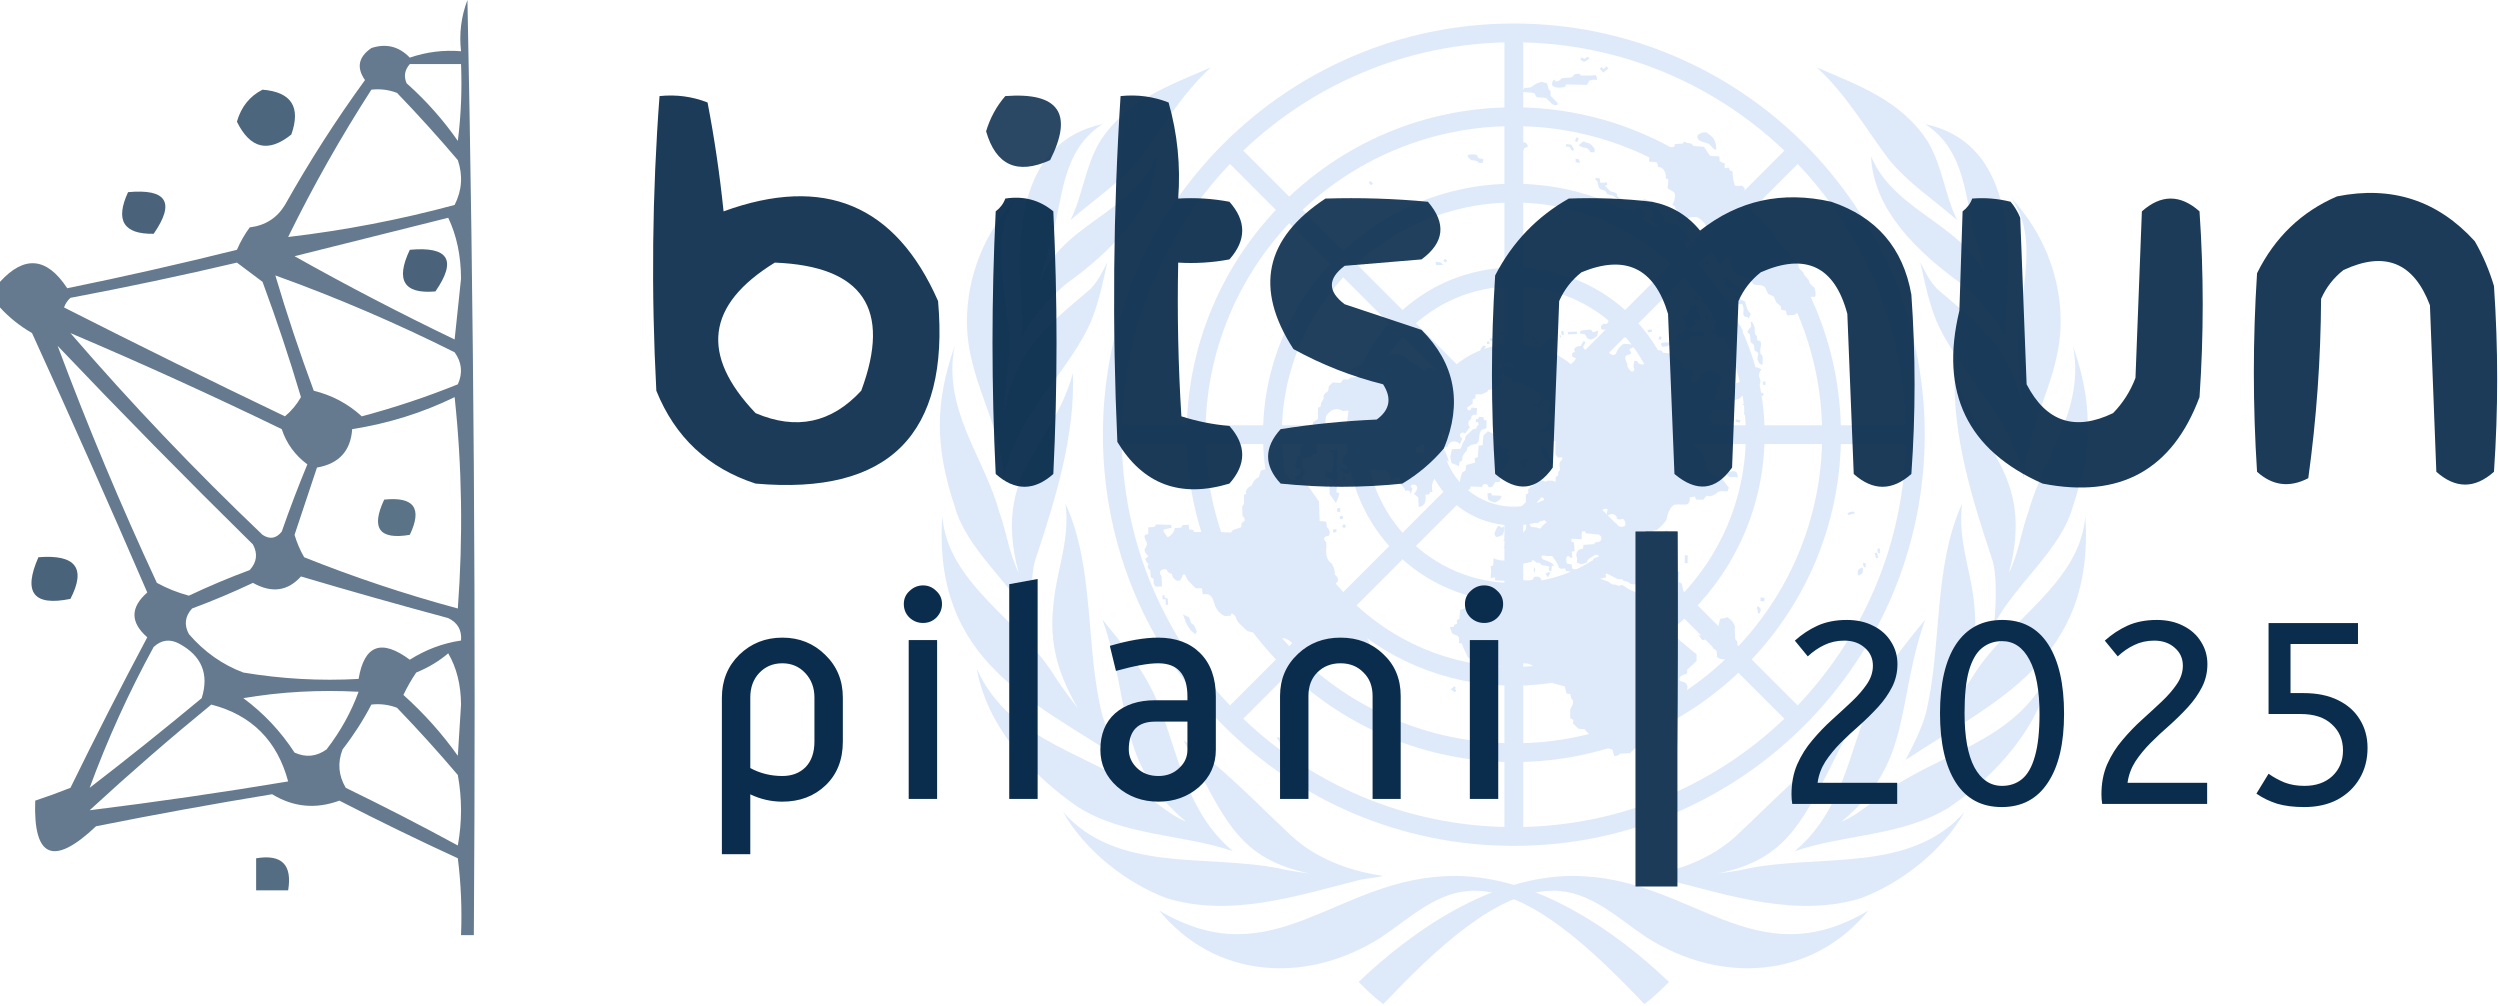
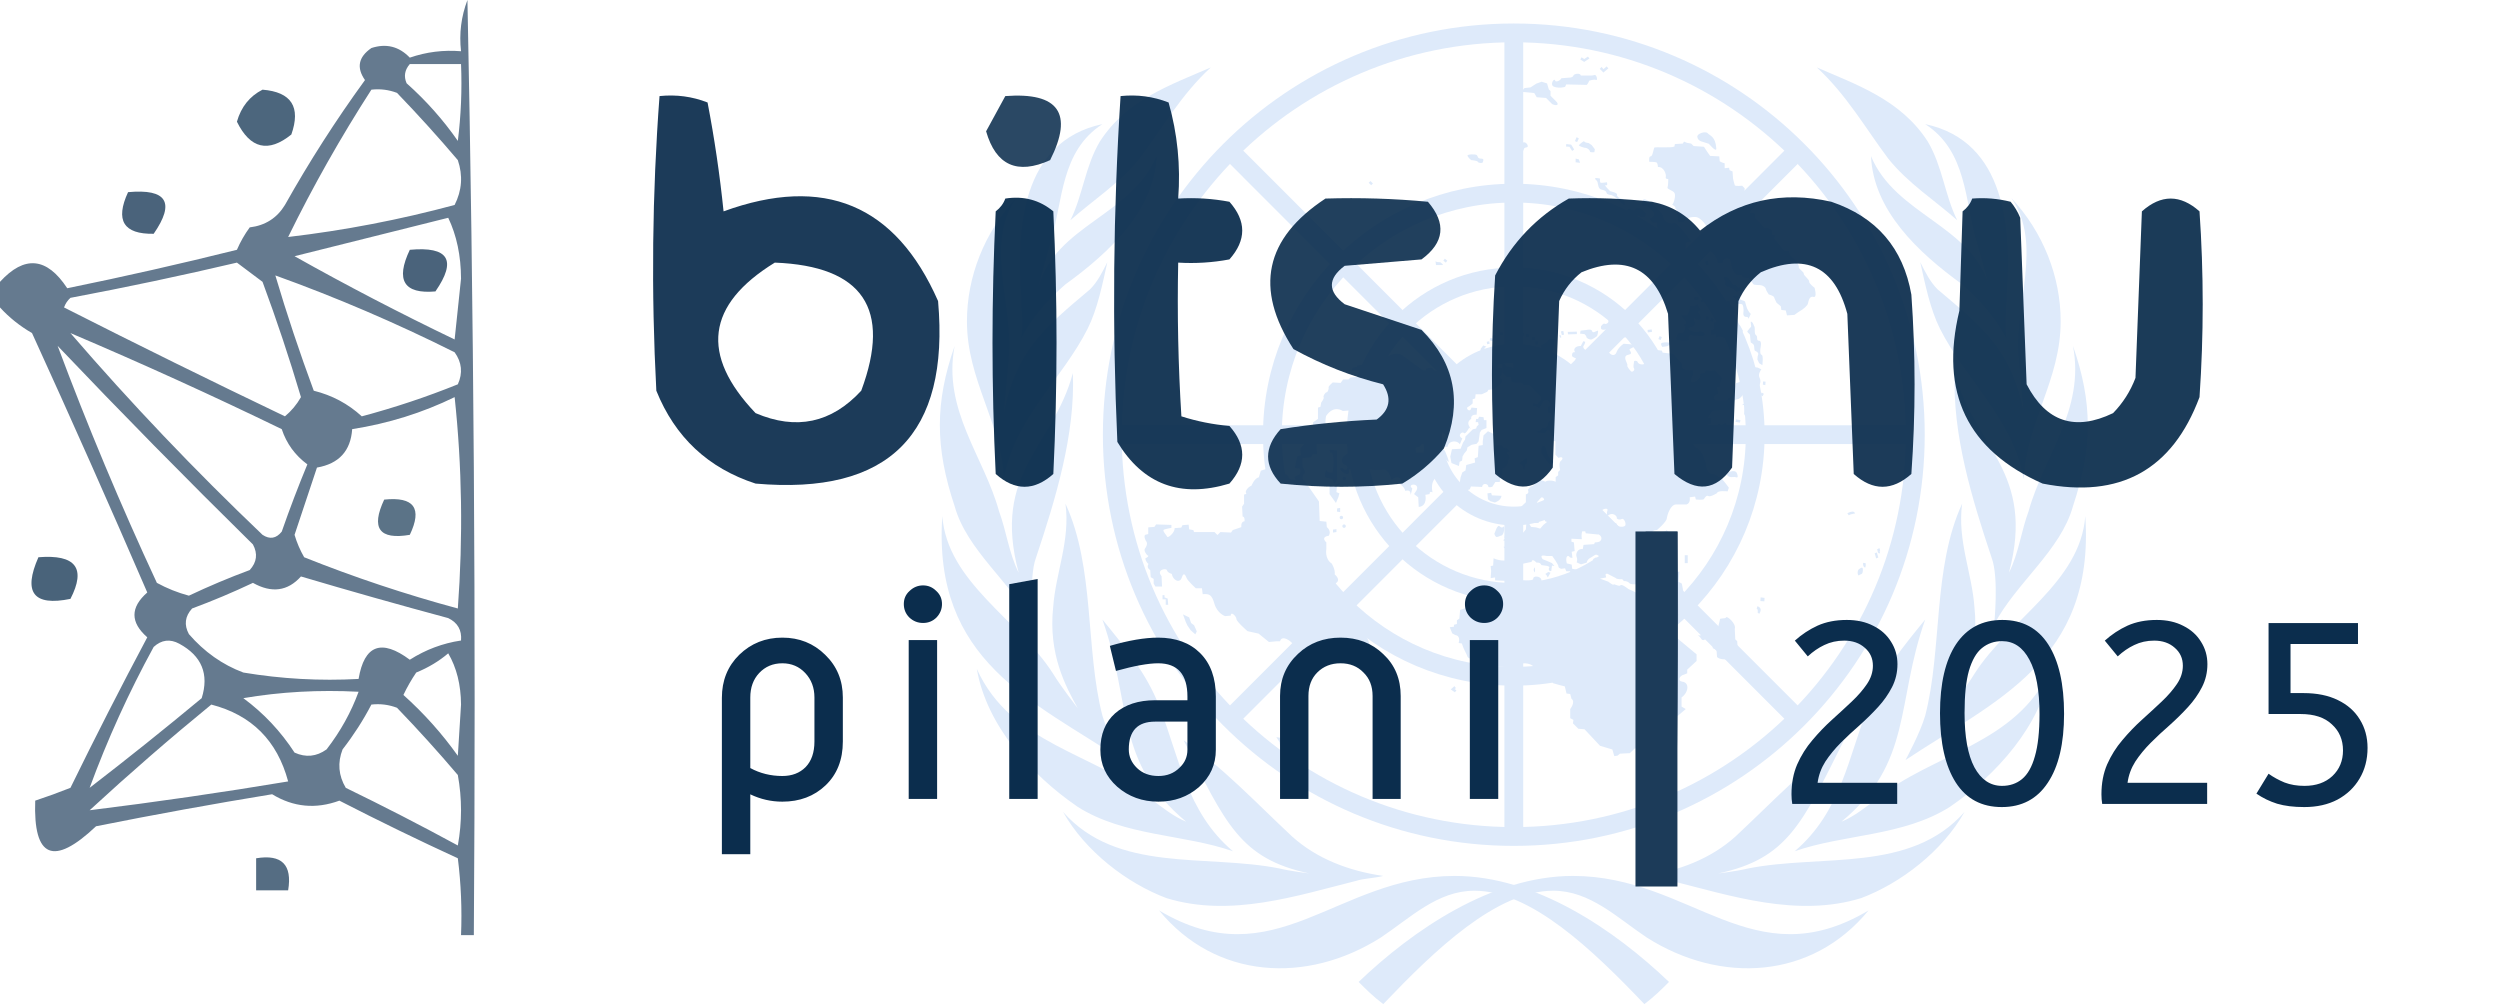
<svg xmlns="http://www.w3.org/2000/svg" width="532" height="214" viewBox="0 0 532 214" fill="none">
  <path d="M262.379 181.153C252.42 172.76 250.847 160.695 246.653 150.204C244.032 143.384 239.315 137.614 234.597 131.844C240.887 149.679 237.218 162.269 252.42 174.858C249.799 173.809 247.178 171.711 245.081 170.137C233.024 160.17 215.202 158.597 207.863 142.335C209.96 154.4 219.395 164.891 229.355 171.711C239.315 178.005 251.895 177.481 262.379 181.153ZM288.589 187.447C290.162 186.923 292.258 186.923 294.355 186.398C287.017 185.349 280.202 182.726 274.96 178.005C267.097 170.661 260.283 163.318 251.895 157.548C260.807 175.382 263.952 182.726 278.629 185.874C278.629 185.874 274.436 185.349 272.339 184.824C256.613 181.677 237.742 185.874 226.21 172.76C230.928 181.153 239.839 187.972 248.226 191.119C261.855 195.316 276.008 190.595 288.589 187.447ZM309.557 186.398C284.396 186.398 271.291 208.429 246.653 193.742C258.71 208.429 278.105 209.479 293.831 199.512C300.121 195.316 305.888 189.545 313.75 189.545C325.807 189.545 338.912 202.135 349.92 213.675C352.017 212.101 353.589 210.528 355.162 208.954C343.63 197.938 326.855 186.398 309.557 186.398ZM238.79 161.744C238.79 161.744 235.645 155.974 234.597 152.302C230.928 138.139 233.024 120.829 226.734 107.19C227.782 115.058 224.637 121.878 224.113 129.221C223.065 139.188 226.734 146.007 229.355 150.728C229.355 150.728 225.686 146.007 224.113 143.384C216.774 131.844 201.573 123.976 200.524 109.813C198.427 140.762 219.919 149.155 238.79 161.744ZM231.452 69.947C233.549 65.75 234.597 60.505 235.645 55.784C234.597 57.882 233.549 59.98 231.976 61.554C222.016 69.947 216.25 74.668 213.629 87.782L214.677 76.241C215.726 64.701 209.436 52.112 216.25 42.145C209.436 49.489 205.766 58.931 205.766 68.373C205.766 80.962 213.105 89.88 213.629 101.945C215.726 89.355 226.21 80.438 231.452 69.947ZM227.782 46.866C232.5 42.67 238.266 38.998 242.46 33.752C247.178 27.458 251.371 20.114 257.662 14.344C249.274 18.016 239.839 21.163 234.073 30.08C230.928 35.326 230.403 41.621 227.782 46.866ZM217.298 72.045C219.395 67.848 223.065 63.652 226.734 60.505C236.17 53.685 245.605 44.768 246.129 33.228C240.887 45.817 224.637 47.915 220.968 61.029C220.968 61.029 223.065 53.161 223.589 51.587C226.21 42.67 225.686 32.179 234.597 26.409C217.298 30.08 216.25 48.964 217.298 63.127C217.298 66.275 217.823 68.898 217.298 72.045ZM219.919 132.893C219.919 132.893 218.871 122.927 220.444 118.73C224.637 106.141 228.831 92.503 228.307 79.389C224.113 95.125 211.008 100.371 216.774 121.878C214.677 117.681 214.153 112.96 212.581 108.764C209.436 97.224 200.524 87.257 203.145 73.619C198.952 85.683 198.952 95.125 203.145 107.715C205.766 117.157 215.202 123.976 219.919 132.893Z" fill="#DEEAFA" />
  <path d="M381.896 181.153C391.856 172.76 393.428 160.695 397.622 150.204C400.243 143.384 404.961 137.614 409.678 131.844C403.388 149.679 407.057 162.269 391.856 174.858C394.477 173.809 397.098 171.711 399.195 170.137C411.251 160.17 429.074 158.597 436.412 142.335C434.316 154.4 424.88 164.891 414.92 171.711C404.961 178.005 392.38 177.481 381.896 181.153ZM355.686 187.447C354.114 186.923 352.017 186.923 349.92 186.398C357.259 185.349 364.073 182.726 369.315 178.005C377.178 170.661 383.993 163.318 392.38 157.548C383.469 175.382 380.324 182.726 365.646 185.874C365.646 185.874 369.84 185.349 371.936 184.824C387.662 181.677 406.533 185.874 418.066 172.76C413.348 181.153 404.437 187.972 396.049 191.119C382.42 195.316 368.267 190.595 355.686 187.447ZM334.718 186.398C359.88 186.398 372.985 208.429 397.622 193.742C385.565 208.429 366.17 209.479 350.444 199.512C344.154 195.316 338.388 189.545 330.525 189.545C318.468 189.545 305.364 202.135 294.355 213.675C292.259 212.101 290.686 210.528 289.113 208.954C300.646 197.938 317.42 186.398 334.718 186.398ZM405.485 161.744C405.485 161.744 408.63 155.974 409.678 152.302C413.348 138.139 411.251 120.829 417.541 107.19C416.493 115.058 419.638 121.878 420.162 129.221C421.211 139.188 417.541 146.007 414.92 150.728C414.92 150.728 418.59 146.007 420.162 143.384C427.501 131.844 442.703 123.976 443.751 109.813C445.848 140.762 424.356 149.155 405.485 161.744ZM412.824 69.947C410.727 65.75 409.678 60.505 408.63 55.784C409.678 57.882 410.727 59.98 412.299 61.554C422.259 69.947 428.025 74.668 430.646 87.782L429.598 76.241C428.55 64.701 434.84 52.112 428.025 42.145C434.84 49.489 438.509 58.931 438.509 68.373C438.509 80.962 431.17 89.88 430.646 101.945C428.55 89.355 418.066 80.438 412.824 69.947ZM416.493 46.866C411.775 42.67 406.009 38.998 401.816 33.752C397.098 27.458 392.904 20.114 386.614 14.344C395.001 18.016 404.437 21.163 410.203 30.08C413.348 35.326 413.872 41.621 416.493 46.866ZM426.977 72.045C424.88 67.848 421.211 63.652 417.541 60.505C408.106 53.685 398.67 44.768 398.146 33.228C403.388 45.817 419.638 47.915 423.308 61.029C423.308 61.029 421.211 53.161 420.687 51.587C418.066 42.67 418.59 32.179 409.678 26.409C426.977 30.08 428.025 48.964 426.977 63.127C426.977 66.275 426.453 68.898 426.977 72.045ZM424.356 132.893C424.356 132.893 425.404 122.927 423.832 118.73C419.638 106.141 415.445 92.503 415.969 79.389C420.162 95.125 433.267 100.371 427.501 121.878C429.598 117.681 430.122 112.96 431.695 108.764C434.84 97.224 443.751 87.257 441.13 73.619C445.324 85.683 445.324 95.125 441.13 107.715C438.509 117.157 429.074 123.976 424.356 132.893Z" fill="#DEEAFA" />
  <path d="M322.138 178.005C369.327 178.005 407.582 139.724 407.582 92.503C407.582 45.281 369.327 7 322.138 7C274.948 7 236.694 45.281 236.694 92.503C236.694 139.724 274.948 178.005 322.138 178.005Z" stroke="#DEEAFA" stroke-width="4" />
-   <path d="M322.138 160.17C359.484 160.17 389.759 129.874 389.759 92.503C389.759 55.131 359.484 24.835 322.138 24.835C284.792 24.835 254.516 55.131 254.516 92.503C254.516 129.874 284.792 160.17 322.138 160.17Z" stroke="#DEEAFA" stroke-width="4" />
  <path d="M322.138 143.909C350.509 143.909 373.509 120.894 373.509 92.503C373.509 64.112 350.509 41.096 322.138 41.096C293.766 41.096 270.767 64.112 270.767 92.503C270.767 120.894 293.766 143.909 322.138 143.909Z" stroke="#DEEAFA" stroke-width="4" />
  <path d="M322.138 126.074C340.666 126.074 355.686 111.044 355.686 92.503C355.686 73.962 340.666 58.931 322.138 58.931C303.609 58.931 288.589 73.962 288.589 92.503C288.589 111.044 303.609 126.074 322.138 126.074Z" stroke="#DEEAFA" stroke-width="4" />
  <path d="M322.138 109.813C331.691 109.813 339.436 102.063 339.436 92.503C339.436 82.942 331.691 75.192 322.138 75.192C312.584 75.192 304.839 82.942 304.839 92.503C304.839 102.063 312.584 109.813 322.138 109.813Z" stroke="#DEEAFA" stroke-width="4" />
  <path d="M322.138 7V75.192M322.138 109.813V178.005M261.855 32.179L310.081 80.438M334.194 104.567L382.42 152.827M236.694 92.503H304.839M339.436 92.503H407.582M261.855 152.827L310.081 104.567M334.194 80.438L382.42 32.179" stroke="#DEEAFA" stroke-width="4" />
  <path d="M317.997 113.59C318.206 113.17 318.626 111.492 319.15 112.016C319.674 112.541 319.989 112.016 319.989 112.016C319.989 112.016 320.251 112.278 320.093 112.803C319.989 113.327 319.831 113.852 319.517 113.957C319.202 114.009 318.94 114.219 318.521 114.272C318.206 114.324 317.997 113.59 317.997 113.59ZM322.295 112.908C322.4 112.803 322.557 113.327 322.819 113.223C323.081 113.17 323.186 113.695 322.924 113.695C322.662 113.695 322.662 114.009 322.662 114.167C322.662 114.324 322.662 114.639 322.452 114.849C322.243 115.059 322.085 114.901 321.823 114.796C321.561 114.639 321.456 114.639 321.089 114.639C320.775 114.639 321.037 115.163 321.037 115.163C321.037 115.163 319.674 115.111 319.936 114.901C320.198 114.691 320.46 114.639 320.251 114.482C320.041 114.324 320.251 114.219 320.251 113.957C320.251 113.695 320.88 113.8 320.722 113.642C320.513 113.432 320.722 112.698 321.037 113.118L321.247 112.646C321.037 112.436 321.194 112.383 320.775 112.226C320.408 112.069 320.722 111.282 320.722 111.282L320.775 110.757C320.88 110.075 322.19 110.023 322.295 110.6C322.347 111.177 322.295 111.596 322.295 111.596L322.662 111.754C322.662 111.754 322.609 112.173 322.295 112.173C321.98 112.173 322.295 112.383 322.085 112.593L322.295 112.908ZM370.573 81.015C370.206 81.382 369.42 81.539 369.42 81.539L369.158 82.536L368.739 82.903C368.739 82.903 368.844 83.165 368.739 83.795C368.634 84.424 367.848 84.792 367.848 84.792L367.481 85.211C367.481 85.211 365.384 85.316 365.122 85.211C364.335 84.844 364.86 83.795 365.384 83.9C365.908 84.005 365.279 82.379 365.279 82.379L365.96 82.274C365.96 82.274 366.065 80.7 366.327 80.7C366.59 80.7 366.223 80.176 365.908 79.913C365.541 79.651 365.122 78.759 364.755 78.864C364.388 78.969 363.025 78.864 363.025 78.864L362.763 79.389L361.819 79.546C361.819 79.546 361.924 80.228 361.715 80.438C361.19 81.067 359.198 82.379 360.037 80.176L360.299 79.651V78.864L358.727 78.759C358.727 78.759 357.94 78.497 357.94 78.13C357.94 77.763 357.835 77.343 357.835 77.343L356.001 75.297L353.799 75.035L353.642 74.615L352.331 74.458C350.759 73.671 349.343 74.353 349.606 75.717C349.868 77.028 350.287 77.553 349.448 77.553C348.557 77.553 348.4 76.871 348.4 76.871C348.4 76.871 347.718 76.609 347.718 76.976C347.718 77.343 347.456 78.025 347.718 78.392C347.981 78.759 347.352 79.284 347.089 79.022C346.827 78.759 346.146 77.972 346.303 77.71C346.46 77.448 345.097 75.769 346.46 75.507C347.876 75.245 346.356 74.458 346.88 74.248L347.561 73.881H348.243L348.662 73.514L347.509 73.356L346.827 73.251L345.517 73.147C344.206 74.038 343.944 75.087 343.944 75.087C343.263 76.399 341.585 74.563 342.214 73.828C342.843 73.094 340.275 73.724 339.856 74.091C339.436 74.458 338.126 74.248 338.126 74.248C337.864 75.035 336.658 74.143 336.972 73.619C337.339 73.094 337.339 72.727 337.339 72.727L336.92 72.622L336.396 73.619C335.19 73.619 334.823 74.3 335.085 74.773C335.347 75.192 334.718 74.668 334.561 75.297C334.404 75.927 334.666 75.927 335.19 76.189C335.714 76.451 334.928 76.451 335.295 76.871C335.662 77.29 336.71 76.871 336.081 77.5C335.452 78.13 334.247 77.868 334.247 77.868C334.142 78.654 332.517 78.497 332.307 78.235C332.15 77.972 330.839 76.399 330.839 76.399L329.162 76.294C329.005 75.035 329.948 75.664 330.315 74.72C330.682 73.724 330.839 72.15 330.839 72.15C330.839 72.15 329.424 72.045 329.372 72.517C329.267 72.937 328.428 73.251 328.428 73.251C328.428 73.251 327.747 73.514 328.009 73.881C328.271 74.248 327.485 74.406 327.485 74.406C327.485 74.406 327.642 74.983 327.38 75.192C326.698 75.927 324.916 75.297 324.654 75.035L323.605 74.615L322.557 73.933L321.351 74.458L320.984 74.825H319.674L319.569 75.874L321.928 76.136L322.085 78.34L321.142 78.025H320.513L320.251 77.5L319.726 77.395V79.336L320.251 79.756L320.67 80.176L321.561 80.281L321.718 81.33L323.92 81.434L324.182 81.854L325.493 81.959L328.009 84.529L327.851 85.316L327.432 85.579C327.589 86.208 326.279 85.841 326.279 85.841V86.365L326.908 86.47L327.537 86.837L328.428 85.316C329.372 84.687 329.843 85.579 329.896 86.103C330.001 86.628 329.476 86.523 329.476 86.523V87.782L330.001 87.939C330.892 88.988 329.634 89.618 329.634 89.618L329.372 90.509C329.11 91.296 328.166 91.139 328.166 91.139L327.799 91.663L326.751 91.926L328.795 92.188C329.005 91.454 329.529 91.296 329.791 91.663C330.053 92.031 330.053 92.66 330.053 92.66L330.577 92.765L330.472 93.762L330.997 93.919V96.751L331.626 97.433C332.674 97.014 332.674 97.696 332.15 98.063C331.626 98.43 331.993 100.004 331.993 100.004L331.573 100.423V101.158L331.049 101.525V102.522C330.158 102.102 329.11 102.259 328.847 102.522C328.061 101.997 326.384 102.154 326.384 102.627C326.908 103.308 325.755 103.518 325.755 103.518L325.126 104.2C325.545 105.092 324.706 105.197 324.706 105.197V106.875L323.658 107.872L323.763 110.18C323.763 110.81 325.073 110.862 325.335 110.547C325.597 110.18 326.646 111.282 326.646 111.282H327.432L327.589 109.708L327.065 109.446V106.875L327.956 105.879C329.005 105.512 328.638 108.187 328.638 108.449C328.743 109.446 329.162 109.341 329.581 109.131C330.472 108.764 329.739 110.128 329.057 110.023C328.376 109.918 328.795 110.915 328.795 110.915L329.214 111.072L328.428 111.701L327.747 112.488L326.855 112.226L325.807 112.121L325.44 111.492L324.811 111.387L324.706 112.646L324.287 113.17L323.239 114.219C324.654 114.219 323.081 115.216 322.714 115.216C323.501 115.478 322.609 116.265 320.618 115.636V116.265L319.936 116.37L320.565 117.052L321.247 117.157L320.984 118.678C320.984 119.832 318.101 119.045 317.839 118.783L317.734 120.357L317.21 120.461L317.315 121.511L317.21 123.032L318.154 122.874V123.504L320.513 123.609L323.92 119.989L325.912 119.57C326.069 118.678 326.96 119.727 326.96 119.727C327.851 119.622 328.009 120.252 328.009 120.252L329.162 120.409C330.105 120.671 329.529 120.776 329.581 121.143C329.686 121.668 330.105 121.511 330.105 121.511L330.263 120.357L330.787 120.461L330.263 119.832L329.319 119.412L328.271 118.993C327.589 117.996 328.428 118.206 329.162 118.311H330.315C330.315 118.311 331.626 120.094 331.626 120.514C331.626 120.934 332.255 121.038 332.255 121.038L333.041 120.934L333.303 121.563H334.089L334.351 122.088H335.924L336.029 121.301L334.561 121.038L334.456 120.147L333.408 119.884C333.041 118.363 333.67 117.944 334.089 118.626L334.614 118.73L334.456 117.419L335.085 117.262L334.928 115.426L334.404 115.268V114.639L336.606 114.744C336.448 113.59 336.71 113.065 336.71 113.065H337.339L337.444 113.485L340.118 113.747L342.005 111.596C341.9 111.439 342.214 111.334 342.005 111.124C341.743 110.862 341.376 111.124 340.956 110.862C340.537 110.6 340.956 109.079 340.852 108.764C340.747 108.397 342.319 107.872 342.057 108.659C341.795 109.446 342.057 109.813 342.057 109.813C343.21 108.764 344.154 109.918 344.049 110.18C343.944 110.442 344.678 110.705 345.097 110.442C345.517 110.18 346.041 111.229 345.884 111.754C345.727 112.278 344.154 112.173 344.049 111.649C343.944 111.124 343.682 111.282 343.525 111.544C343.368 111.806 342.581 111.964 342.11 111.701C342.005 111.649 342.005 111.596 341.952 111.544L340.065 113.695H340.17C341.218 114.324 340.694 115.111 340.327 115.268C339.96 115.426 339.384 115.426 339.384 115.426L339.227 115.793L336.972 115.95L336.815 116.842C335.662 116.685 335.243 117.891 335.505 118.521C335.767 119.15 335.505 119.675 335.505 119.675L336.448 120.094L337.654 119.727C337.811 118.835 338.597 118.678 339.331 118.153C340.013 117.629 341.166 119.15 340.799 119.832C340.432 120.514 340.432 120.829 340.432 120.829L340.537 121.615L339.646 121.983L338.964 122.35L338.86 122.77H336.501L336.081 123.189L334.928 123.294L334.561 123.819L333.775 123.924C333.775 123.924 332.464 124.553 332.989 125.235C333.513 125.969 330.787 125.864 330.21 124.868C330.053 125.759 329.057 124.973 329.057 124.973L328.114 124.71L328.009 123.399C327.851 122.507 326.174 122.507 326.279 123.137C326.384 123.766 323.134 123.399 323.134 123.399L322.085 123.924L321.142 124.501L321.037 124.92L319.464 125.078L318.783 125.445L318.521 124.92H317.839L317.158 125.917C315.323 126.022 313.593 127.071 313.751 127.491C313.908 127.91 313.069 128.382 313.069 128.382L312.283 128.645L311.759 129.431L310.71 129.799L310.553 131.634L310.029 132.002V132.789L309.4 132.946V133.366L308.509 133.47L309.033 134.782L309.714 135.149C310.92 135.306 310.396 136.828 310.396 136.828L311.077 136.933L311.444 137.929L312.126 139.345C312.388 140.395 313.174 140.132 313.541 140.08C313.908 139.975 314.222 141.129 314.222 141.129L317.682 141.234C317.682 141.234 317.525 141.601 318.101 141.758C318.73 141.916 322.714 142.126 322.872 141.863C322.714 141.076 325.073 140.867 326.017 141.601C326.96 142.283 328.271 141.863 328.271 141.863L329.581 143.437L330.472 145.378L331.94 145.798L332.989 146.06L333.356 147.581L334.142 147.686L334.404 148.683C335.347 149.364 334.142 150.886 334.142 150.886V152.827L334.823 153.194L334.718 153.928L335.872 155.082L337.182 155.187L340.485 158.702L343.106 159.488L343.525 160.905L344.206 160.8L344.731 160.38L346.827 160.275L347.876 159.279L349.029 159.121L358.727 150.886L357.835 150.361V148.42C359.408 147.266 359.513 145.22 357.993 145.063C356.892 144.906 357.364 143.752 358.412 143.542L359.041 143.28V142.493L361.033 140.657V139.241L356.682 135.621C354.743 134.939 356.682 130.69 357.993 130.743C359.303 130.848 357.888 124.186 357.888 124.186L357.206 123.819L357.364 121.668H356.42L354.848 123.714L354.428 125.13C354.271 126.966 348.872 126.651 348.61 126.389C348.348 126.127 346.513 125.34 346.513 125.34C346.513 125.34 345.097 124.186 344.835 124.553C344.573 124.92 343.368 124.133 343.368 124.396C343.368 124.658 342.214 123.766 342.214 123.766L340.485 123.137L341.795 122.874L341.533 121.825L343.787 122.979C344.049 123.347 345.202 123.242 345.202 123.242L345.569 123.661C345.569 123.661 346.251 123.556 346.723 124.081C347.142 124.605 349.448 124.186 349.448 124.186L350.077 124.71L351.021 125.078L353.747 125.182L353.852 123.504L354.376 122.979L354.271 121.93L354.9 121.406V120.514L355.424 120.357L355.529 118.416L355.948 118.311V114.062L354.638 112.803C354.533 113.223 353.17 113.223 353.17 113.223C353.17 113.223 352.803 113.852 352.541 113.852C352.279 113.852 352.908 114.639 352.698 115.163C352.541 115.688 351.807 115.688 351.807 115.688L350.497 116.055L350.13 116.475H348.714L348.557 115.321L350.13 114.901L351.021 114.482L351.44 113.59C351.545 112.698 352.593 112.803 352.593 112.803C352.593 112.803 354.585 111.124 354.69 110.338C354.795 109.551 355.477 107.348 356.682 107.348H358.936C359.827 106.98 359.565 105.826 359.565 105.826L360.719 105.669L360.876 106.298C360.876 106.298 362.448 106.456 362.606 106.194C362.763 105.931 363.13 105.302 363.549 105.564C363.969 105.826 365.384 104.935 365.384 104.935C365.489 104.305 367.638 104.567 367.638 104.567L367.9 103.781C367.9 103.781 366.432 101.735 366.17 101.735C365.908 101.735 364.493 100.476 364.335 100.948C362.92 100.581 363.025 98.64 363.025 98.64L362.501 97.381C362.501 96.647 361.19 95.178 360.928 95.335C359.618 94.339 360.561 93.237 360.928 93.132C361.295 93.027 362.134 91.821 362.134 91.821L362.553 90.562L364.021 90.142L364.178 88.988L363.392 88.883C363.392 88.883 364.283 87.309 364.702 87.309C365.122 87.309 368.005 87.309 368.267 87.152C368.529 86.995 369.053 85.579 369.053 85.316C369.053 85.054 369.735 84.949 369.997 84.897C370.259 84.792 370.888 84.11 371.045 83.743C371.517 82.851 370.94 80.648 370.573 81.015ZM394.739 109.288C394.686 109.131 394.634 108.974 394.477 108.921C394.11 108.764 393.428 109.026 393.114 109.236L393.428 109.656C393.743 109.446 394.215 109.341 394.267 109.393V109.341L394.739 109.288ZM396.993 119.832L396.469 119.78C396.416 120.199 396.521 120.724 396.94 120.776L397.045 120.252C397.045 120.252 396.993 120.042 396.993 119.832ZM398.932 117.734C399.09 118.258 399.247 118.783 399.247 118.835L399.719 118.626C399.719 118.626 399.509 118.101 399.404 117.576L398.932 117.734ZM400.086 117.314V117.209C400.086 117.052 400.033 116.842 399.928 116.632L399.457 116.894C399.509 116.999 399.509 117.157 399.561 117.262C399.561 117.419 399.614 117.576 399.719 117.681C399.824 117.734 399.928 117.786 400.086 117.734L399.981 117.209C399.981 117.262 400.033 117.262 400.086 117.314ZM395.63 121.091C395.997 120.881 396.469 120.409 396.416 121.406C396.364 122.402 395.944 122.088 395.63 122.402C395.315 122.717 395.106 121.406 395.63 121.091ZM374.61 127.91L374.662 127.123L375.501 127.228L375.448 127.963L374.61 127.91ZM374.662 129.641C374.557 129.169 374.033 129.012 373.981 129.012L373.823 129.536C373.876 129.536 373.928 129.589 373.981 129.641L374.086 130.113C374.033 130.166 373.981 130.218 373.981 130.271L374.348 130.638C374.61 130.218 374.715 129.956 374.662 129.641ZM309.505 146.007L308.98 146.479L308.718 146.689L308.98 146.899L309.609 147.319L309.924 146.899L309.557 146.637L309.819 146.427L309.505 146.007ZM315.69 152.354L315.48 152.827L316.005 153.089L315.847 153.299L316.214 153.666L316.896 152.984L316.581 152.774L315.69 152.354ZM291.63 38.526L292.154 39.05L291.787 39.418L291.263 38.893L291.63 38.526ZM307.46 55.049L307.984 55.469L307.67 55.889L307.146 55.469L307.46 55.049ZM305.468 55.416L305.573 56.413H306.884C307.408 56.413 306.464 55.784 306.464 55.784C306.464 55.784 305.416 55.889 305.468 55.416ZM334.194 30.762L333.303 30.657L333.251 31.182L333.985 31.235L334.561 32.126L334.981 31.811L334.404 30.867L334.299 30.762H334.194ZM336.553 12.193L336.291 12.665L336.972 13.085L337.13 13.19L337.235 13.085L338.231 12.455L337.916 12.036L337.13 12.56L336.553 12.193ZM341.218 14.711L340.799 14.239L340.432 14.659L341.218 15.445L341.376 15.288L342.267 14.554L341.9 14.134L341.218 14.711ZM312.283 33.123C312.23 32.808 314.013 32.756 314.275 33.018C314.537 33.28 314.38 33.752 315.166 33.752C315.952 33.752 315.585 34.277 315.533 34.539C315.428 34.801 314.589 34.697 314.484 34.434C314.38 34.172 313.069 34.067 313.069 34.067C313.069 34.067 312.388 33.543 312.283 33.123ZM322.295 32.126C323.658 32.546 324.13 32.231 324.235 31.864C324.339 31.497 324.392 31.444 324.916 31.339C325.44 31.235 324.811 30.185 324.287 30.29C323.763 30.395 323.239 30.133 323.134 29.661C323.029 29.241 322.19 28.087 322.085 28.979C321.98 29.871 321.456 29.871 321.561 30.5C321.718 31.077 321.98 32.021 322.295 32.126ZM330.944 17.176C330.735 16.39 329.634 18.173 330.787 18.488C331.94 18.855 333.041 18.488 333.041 18.488L333.303 17.963L337.654 18.068C338.021 17.701 338.178 17.176 338.178 17.176C338.178 17.176 339.227 16.809 339.646 17.019C340.065 17.176 339.751 15.76 339.279 15.97C338.86 16.127 337.968 16.075 337.968 16.075H336.396C336.291 15.445 334.928 15.708 334.823 16.075C334.771 16.39 334.247 16.494 334.247 16.494L332.255 16.652C332.045 17.176 331.049 17.544 330.944 17.176ZM331.101 21.53L329.948 20.376V19.38L329.581 19.012L329.214 17.753L328.061 17.386L326.908 17.806L325.702 18.593L324.392 18.75L323.71 19.537L326.489 19.799L327.013 20.691L329.005 20.848L330.315 22.16C331.521 22.684 331.783 22.16 331.101 21.53ZM335.138 30.028L335.505 29.189L335.976 29.451L335.61 30.238L335.138 30.028ZM361.19 29.136C361.033 28.454 362.92 27.825 363.392 28.349C363.811 28.874 365.069 28.979 365.227 31.602C365.279 32.546 363.654 30.605 363.654 30.605L362.344 30.185C361.61 30.028 361.243 29.608 361.19 29.136ZM352.017 31.444C351.755 32.231 351.65 33.28 351.231 33.28C350.811 33.28 350.968 34.434 350.968 34.434C350.968 34.434 352.122 34.434 352.436 34.539C352.803 34.644 352.803 35.536 352.803 35.536C354.114 35.431 354.638 37.214 354.481 37.687C354.323 38.106 355.005 38.106 355.005 38.106C355.005 38.106 355.005 39.523 354.848 39.89C354.69 40.257 356.001 40.519 356.315 41.044C356.682 41.568 356.158 43.352 355.896 43.457C355.634 43.562 356.577 43.824 356.525 44.243C356.42 44.663 356.787 44.243 356.892 44.978C356.997 45.66 357.154 47.181 357.154 47.181L358.36 47.286C358.517 46.132 360.771 46.079 361.138 46.237C362.606 46.761 363.759 49.069 363.759 49.594C363.759 50.118 362.815 50.223 362.815 50.223L362.973 52.794C364.44 53.213 365.698 55.364 365.489 55.731C365.331 56.099 366.537 55.993 366.537 55.993C366.694 54.42 368.215 54.944 368.267 55.469C368.372 55.993 368.634 57.148 368.634 57.148L369.053 57.934L369.682 58.564L370.626 58.459L370.888 58.983L372.041 59.141C372.041 59.141 372.985 60.19 373.09 60.452C373.194 60.715 374.505 60.61 374.819 60.715C375.186 60.819 375.711 61.082 375.763 61.501C375.868 61.921 376.392 62.655 376.392 62.655C376.392 62.655 377.44 62.918 377.545 63.285C377.65 63.652 378.069 64.439 378.069 64.439L378.961 65.173L379.065 65.96L380.009 66.065L380.271 67.114L381.844 67.009L382.735 66.38C383.888 65.75 384.674 64.963 384.727 64.596C384.832 64.229 384.989 62.918 385.88 63.18C386.771 63.442 386.142 61.239 386.142 61.239C386.142 61.239 384.936 60.347 384.989 59.928C385.094 59.508 383.783 58.616 383.836 58.249C383.94 57.882 382.682 57.2 382.787 56.833C382.892 56.466 382.158 55.521 382.158 55.521L380.848 54.263L380.69 53.476L379.642 53.371L377.545 50.8L377.65 50.066L377.021 49.961V48.965L376.392 48.597L375.448 48.492L373.509 46.394L373.352 45.398H372.408L372.565 43.562C373.194 42.775 372.827 41.254 372.827 41.254C372.827 41.254 371.622 41.883 370.993 41.621C370.364 41.358 371.255 40.729 371.255 40.729V40.047L370.731 39.523C370.731 39.523 369.263 39.68 369.158 39.418C369.053 39.155 368.791 38.001 368.791 38.001L368.686 36.48L368.057 36.218L367.952 35.693L367.009 35.798V34.749L366.485 34.592L365.96 34.329L365.856 33.28L363.916 33.175L363.287 32.284L362.606 31.235L360.404 31.077L359.88 30.553L358.989 30.395L358.36 30.133L358.098 30.553L356.42 30.657L356.315 31.182C355.581 31.549 352.122 31.182 352.017 31.444ZM335.976 30.92C336.134 31.182 337.182 31.444 337.182 31.444C337.864 31.444 338.335 31.969 338.335 32.231C338.335 32.493 339.279 32.389 339.279 32.389L339.384 31.759L338.702 30.867L338.073 30.448C338.073 30.448 337.13 30.343 337.13 30.081C337.13 29.871 336.134 30.657 335.976 30.92ZM335.976 33.91L335.295 33.752V34.539L336.239 34.644L335.976 33.91ZM345.674 43.666V42.985C345.674 42.985 345.569 42.303 345.15 42.303C344.731 42.303 343.944 41.778 344.102 41.411C344.259 41.044 342.634 40.676 342.634 40.676C342.634 40.676 341.166 39.26 341.69 39.418C342.214 39.575 341.952 38.788 341.952 38.788C341.952 38.788 340.904 38.946 340.642 38.893C340.38 38.788 340.485 38.001 340.485 38.001C340.485 38.001 339.436 37.739 339.436 38.001C339.436 38.264 339.803 38.264 339.96 38.788C340.118 39.313 340.065 40.204 340.852 40.362C341.638 40.519 341.795 40.729 341.9 41.096C342.005 41.463 342.948 41.516 342.948 41.516L343.63 41.883L345.674 43.666ZM346.356 46.027C346.251 45.66 346.093 44.453 346.618 44.506C347.142 44.611 346.775 44.506 347.404 44.768C348.033 45.03 348.085 44.348 348.085 44.348H349.029L350.235 45.345L350.077 46.132L349.186 46.237C348.767 45.555 347.876 45.817 348.033 46.394C348.19 47.024 347.614 48.178 347.247 48.23C346.88 48.335 345.779 48.335 345.831 47.81C345.989 47.286 346.356 46.027 346.356 46.027ZM360.719 58.092L361.348 56.151C360.456 55.993 360.666 54.997 360.666 54.997C360.561 54.21 359.356 53.318 358.936 53.581C358.517 53.843 358.674 51.745 358.674 51.745C358.674 51.745 359.46 51.22 359.827 51.482C360.194 51.745 356.839 47.076 356.158 47.496C355.477 47.915 353.904 47.076 353.956 46.237C354.061 45.45 350.811 42.775 350.811 42.775C350.811 42.775 349.763 42.093 349.606 42.617C349.448 43.142 349.081 43.509 349.606 43.771C350.13 44.034 350.025 43.352 350.654 43.929C351.283 44.558 352.384 45.345 351.964 45.87C351.545 46.394 351.021 46.604 351.021 46.604L351.65 47.338H352.593L352.751 48.86C352.751 48.86 353.799 49.384 354.061 50.014C354.323 50.643 354.323 51.01 354.061 51.325C353.799 51.692 353.275 52.322 353.38 52.899C353.485 53.528 354.166 53.79 354.166 53.79L354.848 53.895L355.372 54.158V55.312C356.053 55.154 357.206 56.099 357.102 56.728C356.997 57.357 357.259 56.99 358.15 57.62C359.041 58.249 358.779 58.354 359.356 58.774C359.932 59.141 360.456 58.879 360.719 58.092ZM340.694 69.422C340.694 69.684 340.537 70.052 341.061 70.157C341.585 70.261 342.529 69.789 342.634 70.314C342.739 70.838 342.739 71.206 343.42 71.468C344.102 71.73 344.573 71.835 345.097 71.835C345.622 71.835 346.775 71.678 346.775 71.678C346.775 71.678 348.033 71.888 348.243 72.097C349.186 73.094 349.815 73.356 350.077 72.884C350.339 72.465 349.973 71.468 349.92 71.101C349.815 70.734 348.61 69.055 348.19 69.422C347.771 69.789 347.666 69.422 346.88 69.684C346.093 69.947 344.416 69.789 344.364 69.422C344.259 69.055 343.053 68.898 343.053 68.53C343.053 68.163 342.162 67.744 342.267 68.268C342.372 68.793 341.638 69.055 341.481 68.898C341.218 68.688 340.694 69.422 340.694 69.422ZM336.343 70.366L336.239 70.996L337.182 71.101C337.182 71.101 337.601 71.468 337.601 71.73C337.601 71.993 338.231 72.255 338.545 72.255C338.912 72.255 339.856 71.52 339.856 71.52C339.856 71.52 340.275 70.261 339.96 70.366C339.593 70.471 338.912 70.996 338.807 70.471C338.702 69.947 337.654 70.209 337.654 70.209L336.343 70.366ZM331.835 71.363L332.097 71.311L332.255 71.783L331.993 71.888L331.835 71.363ZM332.15 70.524L332.674 70.419L332.831 71.206L332.36 71.311L332.15 70.524ZM333.618 70.629L333.67 71.153L335.557 71.101V70.576L333.618 70.629ZM350.602 70.209L351.493 70.104L351.545 70.629L350.654 70.734L350.602 70.209ZM352.908 72.15L353.17 71.52L353.642 71.73L353.38 72.36L352.908 72.15ZM360.509 63.285L361.4 63.232L361.452 63.757L360.561 63.809L360.509 63.285ZM361.977 63.809H362.501V64.229H361.977V63.809ZM363.549 56.361L363.025 56.413L362.92 55.626L363.444 55.574L363.549 56.361ZM363.025 67.376H363.549V68.006H363.025V67.376ZM364.178 67.691L364.65 67.901L364.388 68.478L363.916 68.216L364.178 67.691ZM361.61 60.715C362.134 60.715 361.452 62.76 362.815 62.55C364.231 62.393 362.92 63.18 363.969 63.232C365.017 63.337 364.755 62.446 365.122 61.816C365.489 61.187 365.279 60.819 364.702 60.662C364.073 60.505 364.073 60.505 363.916 59.77C363.759 59.088 363.025 58.879 363.025 58.879L362.763 57.83L361.61 58.511L360.456 60.033C360.456 61.292 361.085 60.715 361.61 60.715ZM365.017 65.54C365.698 65.173 367.219 65.173 367.114 64.649C367.009 64.124 368.005 63.967 368.005 63.967L368.267 65.016L369.053 65.54L369.158 66.537C369.158 66.537 369.42 66.38 368.477 66.642C367.533 66.904 368.11 67.324 368.11 67.324L366.013 67.429L365.751 66.537L365.017 65.54ZM353.747 72.937C354.166 72.832 355.214 72.779 355.424 73.042C355.581 73.304 354.795 73.671 354.795 73.671L353.747 73.828C353.432 73.409 353.327 73.042 353.747 72.937ZM359.356 72.15C359.827 72.622 356.735 72.517 356.735 72.15C356.735 71.783 356.997 70.576 357.783 70.838C358.569 71.101 358.674 69.265 358.674 69.265C358.674 69.265 357.993 69.37 358.569 69.002C359.198 68.635 358.569 68.111 358.307 67.849C358.045 67.586 357.783 67.114 357.783 67.114H358.989C359.513 66.747 359.67 65.068 359.67 65.068C360.719 65.436 361.243 64.701 361.243 64.701C361.243 64.701 361.4 65.226 361.767 65.698C362.134 66.118 360.876 66.327 361.348 66.59C361.767 66.852 361.977 67.639 361.767 67.901C361.61 68.163 360.614 68.006 360.614 67.639C360.614 67.272 360.247 68.058 360.614 68.53C360.981 68.95 360.194 69.579 359.985 69.579C359.827 69.579 358.674 69.737 359.618 70.314C360.561 70.838 361.61 70.576 361.61 70.576C361.61 70.576 362.396 70.471 362.658 70.943C362.92 71.363 362.553 71.468 362.134 71.468C361.715 71.468 359.618 71.311 359.618 71.311C359.618 71.311 359.094 71.888 359.356 72.15ZM369.525 62.131C369.263 61.764 369.001 61.501 368.634 61.344C368.267 61.187 368.005 60.977 367.69 60.977C367.323 60.977 367.009 60.61 367.166 60.19C367.323 59.77 366.904 59.56 366.904 59.193C366.904 58.826 367.166 58.826 367.585 59.088C368.005 59.351 367.952 59.456 368.267 59.875C368.634 60.295 368.791 60.767 369.158 60.662C369.525 60.557 369.787 61.449 370.102 61.187C370.469 60.924 370.364 61.816 370.364 61.816L369.525 62.131ZM368.686 62.97C368.948 63.337 369.473 63.6 369.473 63.967C369.473 64.334 369.315 64.596 369.84 64.649C370.364 64.754 370.731 64.544 370.888 65.016C371.045 65.436 371.045 66.17 370.993 66.537C370.888 66.904 371.098 67.429 371.517 67.429C371.936 67.429 372.041 67.534 372.041 67.796C372.041 68.058 372.565 66.799 372.565 66.799C372.146 66.432 371.779 65.645 371.779 65.645C371.779 65.645 371.36 64.386 371.36 64.229C371.36 64.072 370.731 63.862 370.469 63.809C370.206 63.705 369.787 62.918 369.787 62.918L368.686 62.97ZM374.348 77.29L373.981 76.504C373.981 76.504 373.981 75.822 374.138 75.455C374.295 75.087 373.771 74.773 373.509 74.668C373.247 74.563 373.352 73.881 373.247 73.514C373.142 73.147 372.565 72.884 372.565 72.884C372.565 72.884 372.408 71.573 372.408 71.311C372.408 71.048 371.622 70.681 371.884 70.419C372.146 70.157 372.303 69.789 372.565 69.632C372.827 69.475 372.303 68.216 372.723 68.478C373.142 68.74 373.142 69.212 373.352 69.527C373.509 69.894 373.247 71.101 373.719 71.363C374.138 71.625 373.614 72.517 374.348 72.517C375.029 72.517 374.61 74.196 374.61 74.196C374.61 74.196 374.452 75.455 374.872 75.507C375.291 75.612 375.029 77.71 375.029 77.71L374.348 77.29ZM374.61 84.057L374.872 83.533L375.344 83.795L375.081 84.32L374.61 84.057ZM375.186 81.172L375.711 81.225L375.658 81.959L375.134 81.854L375.186 81.172ZM374.086 78.235L373.404 78.13L371.831 78.392L370.94 80.071C370.94 80.071 371.36 80.333 371.727 80.962C372.094 81.592 372.251 85.211 371.202 85.841C370.154 86.47 371.307 86.103 371.307 86.103L371.15 88.044C371.412 88.936 371.831 88.463 372.094 88.044C372.356 87.624 372.618 87.519 372.985 87.047C373.352 86.628 373.876 85.788 373.928 85.211C374.033 84.582 374.452 83.638 374.19 83.375C373.928 83.113 374.452 81.854 374.452 81.854C374.452 81.854 374.819 81.12 374.452 80.438C374.086 79.704 374.557 78.917 374.819 78.602L374.086 78.235ZM370.259 69.212H368.948C368.948 69.212 369.368 69.37 368.162 68.216C366.956 67.062 366.17 68.478 366.17 68.478L364.755 68.635V70.052L364.073 70.314L364.178 71.206L365.122 71.101C365.122 71.101 365.122 72.15 365.384 71.73C365.646 71.311 367.848 71.835 367.638 72.884C367.585 73.304 369.84 74.458 369.577 75.874C370.731 76.032 370.469 77.186 370.469 77.186L371.936 77.343L372.356 76.451L372.775 76.556V76.032L371.831 75.769L371.674 72.937L371.045 72.517L371.202 71.783L370.521 71.52L370.888 70.366L370.259 69.212ZM367.009 90.929L367.533 90.719L367.323 90.299L367.219 89.985L366.956 90.142L366.327 90.509L365.751 90.142L365.489 90.614L366.17 91.034L366.327 91.139L366.432 91.034L366.956 90.772L367.009 90.929ZM369.315 89.775L370.259 89.932L370.364 89.408L369.42 89.25L369.315 89.775ZM367.533 101.105C367.166 100.581 369.263 99.689 369.63 100.738C369.997 101.787 369.63 101.63 369.263 101.525C368.948 101.42 368.057 101.787 367.533 101.105ZM358.517 118.153H359.146V119.832H358.517V118.153ZM362.553 134.362C362.396 135.044 361.767 135.411 361.4 135.149C361.033 134.887 361.819 135.569 362.029 135.936C362.186 136.303 362.71 136.303 362.92 135.936C363.077 135.569 363.025 134.782 363.182 134.415C363.34 134.1 362.658 133.995 362.553 134.362ZM364.493 137.929L365.279 138.296L365.384 139.818C366.432 140.867 369.84 139.975 369.84 139.713C369.84 139.45 369.682 136.46 369.682 136.46L369.263 136.041L369.158 133.838C369.525 132.684 367.481 131.005 367.323 131.372C367.166 131.739 366.013 131.477 366.013 131.792C366.013 132.159 365.331 133.89 365.646 134.52C366.013 135.149 365.384 135.149 365.279 135.778C365.174 136.303 364.283 137.352 364.493 137.929ZM339.96 118.993L339.698 118.573L338.964 118.993L339.279 119.465L339.96 118.993ZM326.646 120.724C326.226 121.143 326.331 121.511 326.646 121.825V120.724ZM329.372 122.874L329.948 121.878L329.476 121.72L328.847 122.14L329.11 122.402L329.372 122.874ZM328.847 95.23C329.214 96.017 329.11 97.171 330.42 98.063C330.839 98.378 330.158 98.955 329.739 98.692C329.319 98.43 328.061 96.489 328.061 96.489V95.335C328.323 94.653 328.69 94.916 328.847 95.23ZM324.235 99.846C324.444 100.633 324.392 98.588 324.759 98.692C325.126 98.797 324.864 97.433 324.864 97.433L323.291 98.588C324.025 98.692 324.13 99.479 324.235 99.846ZM319.517 105.512C319.412 106.561 318.101 106.928 318.101 106.928L317.158 106.666L316.634 106.246L316.529 104.987L317.315 104.882L317.472 105.407L319.517 105.512ZM318.101 94.811V93.552L317.944 92.398L316.634 91.768L315.69 92.66L315.533 93.919V94.706L314.642 94.863L314.484 97.276L313.803 97.538L313.908 98.43L312.021 98.955L311.863 100.109L311.182 100.528L310.815 101.577L310.396 104.148C310.396 104.148 311.182 105.669 311.601 104.935C312.021 104.253 312.755 104.148 312.755 104.148L313.017 103.518L315.376 103.623C315.533 102.627 316.686 102.994 316.686 103.466C316.686 103.885 317.577 103.571 317.577 103.571L318.206 102.574H319.15L319.255 101.525L319.674 101.263V99.689C321.089 99.269 320.88 97.906 320.88 97.906L321.247 97.486L321.089 96.856C320.408 96.594 320.722 95.965 321.194 96.122C321.614 96.279 320.565 95.335 320.565 95.335C320.041 95.755 319.622 94.811 319.622 94.811H318.101ZM314.118 91.191L313.436 91.349L311.863 92.87L311.759 93.552L311.339 94.181L310.815 95.493L308.98 95.597L308.613 97.171L308.876 98.535L310.448 99.165L310.605 98.273L311.13 98.01L311.234 97.119L311.601 96.489L312.126 95.86L312.283 95.178L313.174 94.653L314.222 94.444L314.642 93.919L314.799 92.87L314.904 92.083L315.271 91.506L316.319 91.086V89.408H315.795L315.69 88.778L314.747 88.673L314.537 89.145H314.118L314.013 89.827H314.537L314.642 90.404L314.275 90.719L314.118 91.191ZM286.44 101.84C286.44 102.05 286.283 102.207 286.073 102.207C285.863 102.207 285.706 102.05 285.706 101.84C285.706 101.63 285.863 101.473 286.073 101.473C286.283 101.473 286.44 101.63 286.44 101.84ZM286.388 111.964C286.388 112.173 286.23 112.331 286.021 112.331C285.811 112.331 285.654 112.173 285.654 111.964C285.654 111.754 285.811 111.596 286.021 111.596C286.23 111.596 286.388 111.754 286.388 111.964ZM285.444 110.495C285.654 110.495 285.811 110.338 285.811 110.128C285.811 109.918 285.654 109.761 285.444 109.761C285.234 109.761 285.077 109.918 285.077 110.128C285.077 110.338 285.234 110.495 285.444 110.495ZM284.396 112.593L283.662 112.698V113.327L284.396 113.223V112.593ZM285.182 108.082L284.553 108.187L284.5 108.869L285.182 108.974V108.082ZM285.025 103.308L285.077 102.679L283.767 103.571L282.928 103.046V105.144L284.291 107.033L284.815 105.774L285.025 104.987L284.396 104.725L284.5 103.413L285.025 103.308ZM284.5 95.86L282.928 95.702L283.033 96.332H283.452C284.134 97.591 283.557 100.581 283.557 100.581C283.557 100.581 282.509 100.686 282.351 100.161C282.194 99.637 281.722 101.315 282.089 101.577C282.456 101.84 283.662 101.577 283.767 102.574C283.871 103.571 284.553 101.945 284.553 101.945L284.5 95.86ZM319.622 78.34H318.678L318.521 76.399L319.045 76.032V75.035H316.005L315.9 74.038L316.319 73.776L315.638 73.514L315.113 74.196L314.956 74.983L314.065 75.14V75.559H313.436V76.713L310.972 78.759L306.097 78.602C305.73 79.389 304.892 78.497 304.892 78.497C304.734 77.972 303.476 78.497 303.476 78.497C303.476 79.494 301.799 78.077 301.799 78.077L298.759 75.874C297.029 74.3 294.408 76.294 294.303 76.766C294.408 78.025 292.311 77.028 292.311 77.028C292.311 77.028 290.581 76.504 290.319 77.186C290.057 77.868 288.904 77.71 288.904 77.71L288.746 78.077L287.855 78.235L287.698 78.759L286.65 78.917L289.271 78.812C289.952 78.707 289.009 80.333 288.589 80.228L287.384 80.333L286.964 80.753H285.811L285.287 81.487L283.609 81.382C283.609 81.382 282.666 82.169 282.718 82.431C282.823 82.693 282.561 83.48 282.299 83.48C282.037 83.48 281.513 84.267 281.67 84.529C281.827 84.792 281.146 85.683 281.146 85.683L280.988 86.575L280.464 86.733V89.145L279.416 89.88V90.929L277.843 92.608L278 94.024L276.69 95.44L276.847 96.856L276.061 97.119L275.904 97.748L275.537 99.584L276.428 99.689C276.847 99.532 276.795 100.843 276.428 101C276.061 101.158 275.117 101.525 275.642 101.892C276.166 102.259 274.226 102.154 274.226 101.63C274.226 101.105 273.178 100.633 272.916 100.843C272.654 101 272.234 100.056 272.234 100.056C271.291 99.06 268.303 100.161 268.303 100.161L267.883 101.577C266.94 101.735 266.311 103.361 266.311 103.361C265.525 103.623 264.896 104.62 265.158 104.882C265.42 105.144 264.738 105.249 264.738 105.249V107.19L264.319 107.82L264.424 109.918C264.948 109.918 264.843 110.915 264.843 110.915C263.952 111.019 264.162 112.173 264.162 112.173L262.327 112.803L261.96 113.327L259.706 113.223L259.077 113.852L258.448 113.223H254.097L253.94 112.803L253.049 112.646L252.944 111.649L251.633 111.754L251.371 112.278L249.956 112.383C250.061 113.275 248.541 114.586 248.383 114.219C248.226 113.852 247.23 112.908 247.702 112.698C248.121 112.541 249.275 112.331 249.275 112.331V111.701L246.024 111.596L245.658 112.121L244.347 112.226V113.642L243.718 113.8C243.299 114.062 243.823 115.059 243.823 115.059C244.452 115.688 243.718 116.632 243.718 116.632C243.194 117.157 244.137 118.153 244.137 118.153C244.819 118.311 243.718 118.835 243.718 118.835C243.875 119.727 244.399 119.989 244.399 119.989C243.875 120.881 244.766 121.301 244.766 121.301L244.871 122.822L245.5 123.189V124.186L245.867 124.815H247.283L247.178 122.612C245.972 121.196 248.226 120.829 248.331 121.353C248.436 121.878 249.379 122.14 249.379 122.14C249.537 123.451 251.057 124.238 251.476 122.927C251.895 121.615 252.262 122.402 252.525 123.032C252.787 123.661 254.464 125.182 254.464 125.182H255.775L255.932 126.441C257.4 126.336 257.871 126.546 258.448 128.54C259.077 130.585 260.702 131.11 260.702 131.11L261.908 131.005C261.908 129.956 263.113 131.162 263.113 131.739C263.113 132.264 265.472 134.31 265.472 134.31L267.831 134.834L270.033 136.618L271.71 136.46H272.392C272.811 134.939 274.908 136.565 275.117 137.09C275.275 137.614 276.69 138.506 276.847 138.087C277.004 137.667 278 137.929 278.158 139.241C278.315 140.552 278.944 140.29 278.944 140.29L283.924 140.185L285.654 138.664L290.109 138.559C292.363 138.454 291 135.359 290.529 135.359C289.742 134.729 290.791 132.159 290.791 132.159L284.448 126.232C282.98 126.232 284.291 124.081 284.291 124.081C285.444 123.347 284.029 122.245 284.029 122.245C284.186 121.196 283.4 119.937 283.4 119.937C281.827 118.888 282.246 116.842 282.246 116.842V115.426C280.936 114.167 282.771 114.009 282.771 114.009C283.4 112.96 282.351 112.173 282.351 112.173L282.246 111.019L280.831 110.862L280.674 106.718L277.529 102.207C276.9 102.05 277.371 100.948 277.371 100.948C278.158 100.528 277.214 99.427 277.214 99.427L277.109 97.486L278.944 97.329L279.363 96.647H280.254L280.15 94.339C280.569 93.185 281.617 93.814 281.617 93.814L282.823 93.919L283.504 92.608L283.662 91.558L282.718 91.454C281.67 90.824 282.194 88.516 282.194 88.516C283.871 86.051 285.759 87.467 285.759 87.467L286.964 87.362C288.799 88.621 287.121 90.876 287.121 90.876C286.755 91.401 286.964 93.08 286.964 93.08L287.384 95.912L286.23 96.909C285.287 97.433 285.287 98.692 286.335 98.955C287.017 99.06 286.755 100.738 285.706 99.584C284.134 99.584 286.597 101 285.863 100.633C287.436 101.42 287.069 99.951 287.069 99.951L289.166 98.273C289.952 97.643 291.367 99.584 291.367 99.846C291.367 100.109 294.827 99.951 294.827 99.951C295.771 100.581 296.138 102.154 296.138 102.154C297.081 100.896 299.126 102.05 297.605 102.784C299.021 103.676 299.021 104.463 299.021 104.463C300.174 104.095 300.174 104.987 300.174 105.249C300.174 105.512 300.541 103.938 300.541 103.938C299.23 102.941 302.271 102.627 301.432 104.358L300.908 105.144L301.799 105.826L301.904 107.872C303.843 107.715 303.319 105.302 303.319 105.302L304.21 105.144C304.21 104.358 304.839 104.777 304.839 104.777C304.21 101.787 306.255 101.263 306.255 101.263C307.408 101 307.46 98.588 307.46 98.588C306.674 98.22 307.093 97.014 307.984 98.063C308.876 99.112 307.46 95.912 307.46 95.912L306.779 95.283L305.835 95.178L305.73 94.181H304.158L303.896 95.44L303.319 95.702L303.162 95.335L302.9 96.332H301.327L301.222 95.283L302.166 95.02L302.533 94.496L302.795 93.08H303.948L305.416 92.66C305.521 91.139 306.307 91.506 306.307 91.506L307.618 92.555L307.722 93.08L307.198 93.342L307.093 94.076L307.355 95.073H308.037C308.299 93.657 310.134 93.657 310.658 94.548L311.182 93.29C309.976 92.66 311.182 91.716 311.497 92.135C311.863 92.555 312.65 90.981 312.65 90.981C312.65 90.981 313.279 91.768 312.65 90.719C312.021 89.67 313.069 89.145 313.069 89.145C312.912 88.096 314.222 88.254 314.222 88.254L314.327 86.837L313.122 86.733C312.859 87.991 311.811 86.89 312.335 86.628C312.859 86.365 313.384 85.841 313.384 85.841V84.949L313.908 84.792L314.013 83.9H315.323L316.476 83.375L316.739 82.956L317.944 82.851L319.674 81.277L319.517 80.595C318.468 80.595 319.517 79.808 319.517 79.808L319.622 78.34ZM272.287 157.915L271.605 156.866L272.654 157.023L273.754 157.967L274.226 159.121L273.597 159.488L273.23 158.964L272.392 158.702L272.287 157.915ZM253.049 131.372L253.468 132.579L254.097 133.051L254.674 134.362L254.359 134.992L253.363 134.1L252.682 133.103L252.315 132.316L251.738 130.743L253.049 131.372ZM247.807 126.651H247.387V127.543H248.069V128.697H248.593L248.488 127.386L247.807 127.123V126.651ZM316.372 72.727L316.896 72.622L317.001 73.147L316.476 73.251L316.372 72.727ZM317.001 72.412L317.158 71.888L317.839 72.097L317.734 72.622L317.001 72.412ZM318.259 71.888L318.311 71.363L317.734 71.258L317.63 71.783L318.259 71.888ZM319.15 70.734H319.831V71.258H319.15V70.734ZM323.605 71.363L323.658 70.838L324.287 70.891L324.182 71.415L323.605 71.363ZM325.335 71.73L325.388 71.206L324.759 71.101L324.706 71.625L325.335 71.73ZM325.964 71.783H326.646V72.307H325.964V71.783ZM326.751 72.674V73.304L327.275 73.251V72.622L326.751 72.674Z" fill="#DEEAFA" />
  <path opacity="0.675" fill-rule="evenodd" clip-rule="evenodd" d="M100.833 199C99.925 199 99.016 199 98.108 199C98.333 193.529 98.106 188.077 97.427 182.644C88.962 178.751 80.559 174.662 72.218 170.377C67.198 172.226 62.429 171.771 57.911 169.014C45.378 171.065 32.888 173.337 20.439 175.829C11.38 184.402 7.065 182.584 7.494 170.377C9.982 169.555 12.48 168.646 14.989 167.651C20.265 156.868 25.716 146.19 31.34 135.62C27.706 132.44 27.706 129.259 31.34 126.079C23.363 107.618 15.187 89.217 6.813 70.877C4.198 69.361 1.927 67.543 0 65.425C0 63.608 0 61.789 0 59.973C5.203 54.275 9.972 54.729 14.307 61.336C26.365 58.877 38.401 56.151 50.416 53.157C51.153 51.456 52.061 49.866 53.142 48.387C56.446 47.988 58.944 46.398 60.636 43.616C65.804 34.409 71.481 25.55 77.669 17.038C75.815 14.396 76.27 12.125 79.031 10.223C82.177 9.192 84.902 9.874 87.207 12.267C90.728 11.05 94.362 10.596 98.108 10.904C97.681 7.16 98.135 3.525 99.471 0C100.833 66.327 101.287 132.661 100.833 199ZM87.207 13.63C90.841 13.63 94.474 13.63 98.108 13.63C98.333 19.101 98.106 24.553 97.427 29.986C94.299 25.492 90.665 21.403 86.526 17.719C85.886 16.251 86.113 14.888 87.207 13.63ZM79.031 19.082C80.903 18.868 82.72 19.096 84.482 19.764C88.956 24.405 93.271 29.175 97.427 34.075C98.536 37.349 98.309 40.529 96.745 43.616C85.097 46.757 73.287 49.029 61.317 50.431C66.578 39.692 72.483 29.242 79.031 19.082ZM95.383 46.343C97.179 50.102 98.087 54.417 98.108 59.291C97.654 63.608 97.199 67.923 96.745 72.24C85.086 66.638 73.731 60.732 62.68 54.52C73.738 51.755 84.639 49.029 95.383 46.343ZM50.416 55.884C52.208 57.214 54.025 58.577 55.867 59.973C58.867 68.065 61.592 76.243 64.043 84.507C63.164 86.069 62.028 87.432 60.636 88.596C44.861 81.046 29.191 73.323 13.626 65.425C13.911 64.626 14.365 63.944 14.989 63.38C27.033 61.109 38.842 58.61 50.416 55.884ZM58.592 58.61C71.582 63.286 84.3 68.738 96.745 74.966C98.286 77.111 98.513 79.383 97.427 81.781C90.784 84.466 83.971 86.738 76.987 88.596C74.076 85.926 70.67 84.108 66.768 83.144C63.763 75.034 61.038 66.856 58.592 58.61ZM14.989 70.877C30.11 77.302 45.099 84.117 59.955 91.322C60.969 94.385 62.786 96.883 65.405 98.819C63.461 103.513 61.644 108.283 59.955 113.13C58.776 114.606 57.413 114.833 55.867 113.812C41.465 100.092 27.839 85.78 14.989 70.877ZM12.264 73.603C25.804 87.83 39.657 101.915 53.823 115.856C54.887 117.824 54.66 119.641 53.142 121.308C48.748 122.937 44.434 124.755 40.197 126.76C37.794 126.113 35.523 125.204 33.384 124.034C25.667 107.452 18.627 90.64 12.264 73.603ZM96.745 84.507C98.325 99.263 98.552 114.256 97.427 129.486C86.25 126.47 75.349 122.835 64.724 118.582C63.855 117.071 63.174 115.481 62.68 113.812C64.27 109.041 65.859 104.271 67.449 99.5C72.131 98.682 74.629 95.956 74.944 91.322C82.673 90.105 89.94 87.834 96.745 84.507ZM64.043 122.671C74.404 125.745 84.851 128.698 95.383 131.531C97.39 132.499 98.299 134.088 98.108 136.301C94.219 136.879 90.585 138.242 87.207 140.39C81.155 135.892 77.521 137.255 76.306 144.479C68.08 144.928 59.905 144.474 51.779 143.116C47.333 141.447 43.472 138.721 40.197 134.938C39.133 132.97 39.361 131.153 40.878 129.486C45.272 127.858 49.587 126.039 53.823 124.034C57.813 126.271 61.22 125.816 64.043 122.671ZM19.076 167.651C22.856 157.36 27.398 147.365 32.703 137.664C34.369 136.146 36.186 135.918 38.153 136.983C42.935 139.582 44.525 143.444 42.922 148.568C35.056 155.104 27.108 161.465 19.076 167.651ZM95.383 139.027C97.17 142.085 98.078 145.72 98.108 149.932C97.881 153.567 97.654 157.2 97.427 160.836C94.071 156.113 90.21 151.797 85.844 147.887C86.623 146.245 87.531 144.654 88.57 143.116C91.154 142.06 93.425 140.697 95.383 139.027ZM51.779 148.568C59.696 147.219 67.872 146.765 76.306 147.205C74.719 151.558 72.448 155.647 69.493 159.473C67.348 161.014 65.077 161.242 62.68 160.154C59.727 155.611 56.093 151.75 51.779 148.568ZM44.966 149.932C53.541 152.148 58.992 157.6 61.317 166.288C47.209 168.642 33.129 170.686 19.076 172.421C27.566 164.6 36.196 157.104 44.966 149.932ZM79.031 149.932C80.903 149.718 82.72 149.945 84.482 150.613C88.956 155.254 93.271 160.025 97.427 164.925C98.335 169.923 98.335 174.92 97.427 179.918C89.585 175.654 81.636 171.565 73.581 167.651C72.026 165.032 71.799 162.306 72.9 159.473C75.248 156.451 77.292 153.271 79.031 149.932Z" fill="#1C3B59" />
  <path opacity="0.789" fill-rule="evenodd" clip-rule="evenodd" d="M55.867 19.082C62.015 19.585 64.059 22.765 61.999 28.623C57.108 32.569 53.247 31.662 50.416 25.897C51.316 22.742 53.132 20.471 55.867 19.082Z" fill="#1D3D5A" />
  <path opacity="0.926" fill-rule="evenodd" clip-rule="evenodd" d="M140.349 20.445C143.917 20.08 147.324 20.534 150.568 21.808C152.034 29.425 153.17 37.149 153.975 44.98C175.377 37.184 190.594 43.546 199.622 64.062C202.12 92.457 189.175 105.406 160.788 102.908C150.692 99.625 143.652 93.037 139.667 83.144C138.556 62.143 138.783 41.243 140.349 20.445ZM164.876 55.884C183.627 56.615 189.758 65.703 183.271 83.144C176.931 90.023 169.436 91.614 160.788 87.914C148.966 75.515 150.328 64.839 164.876 55.884Z" fill="#0B2D4D" />
-   <path opacity="0.869" fill-rule="evenodd" clip-rule="evenodd" d="M213.93 20.445C225.295 19.591 228.475 24.135 223.468 34.075C216.476 37.242 211.933 35.197 209.842 27.942C210.692 25.1 212.055 22.602 213.93 20.445Z" fill="#0B2D4D" />
+   <path opacity="0.869" fill-rule="evenodd" clip-rule="evenodd" d="M213.93 20.445C225.295 19.591 228.475 24.135 223.468 34.075C216.476 37.242 211.933 35.197 209.842 27.942Z" fill="#0B2D4D" />
  <path opacity="0.935" fill-rule="evenodd" clip-rule="evenodd" d="M238.457 20.445C242.025 20.08 245.432 20.534 248.676 21.808C250.567 28.449 251.249 35.264 250.72 42.254C254.381 42.03 258.015 42.258 261.621 42.935C265.255 47.024 265.255 51.113 261.621 55.202C258.015 55.88 254.381 56.107 250.72 55.884C250.494 66.797 250.72 77.701 251.401 88.596C254.678 89.651 258.085 90.332 261.621 90.64C265.255 94.73 265.255 98.819 261.621 102.908C251.197 106.048 243.249 103.096 237.775 94.048C236.659 69.413 236.887 44.879 238.457 20.445Z" fill="#0B2D4D" />
  <path opacity="0.797" fill-rule="evenodd" clip-rule="evenodd" d="M27.252 40.891C35.502 40.13 37.319 43.084 32.703 49.75C26.287 49.862 24.47 46.908 27.252 40.891Z" fill="#1D3D5A" />
  <path opacity="0.953" fill-rule="evenodd" clip-rule="evenodd" d="M213.93 42.253C217.834 41.647 221.24 42.556 224.149 44.98C225.058 63.608 225.058 82.235 224.149 100.863C220.061 104.498 215.974 104.498 211.886 100.863C210.977 82.235 210.977 63.608 211.886 44.98C212.863 44.238 213.544 43.329 213.93 42.253Z" fill="#0B2D4D" />
  <path opacity="0.908" fill-rule="evenodd" clip-rule="evenodd" d="M282.06 42.253C289.342 42.027 296.609 42.255 303.862 42.935C307.82 47.534 307.366 51.623 302.499 55.202C297.049 55.656 291.598 56.111 286.148 56.565C282.514 59.291 282.514 62.017 286.148 64.743C291.598 66.56 297.049 68.378 302.499 70.195C309.657 77.371 311.246 85.777 307.268 95.411C304.716 98.422 301.763 100.92 298.411 102.908C289.782 103.817 281.151 103.817 272.522 102.908C268.961 99.098 268.961 95.235 272.522 91.322C279.263 90.255 286.076 89.573 292.961 89.277C295.768 87.242 296.222 84.744 294.324 81.781C287.641 80.11 281.282 77.61 275.247 74.284C266.89 61.411 269.162 50.734 282.06 42.253Z" fill="#0B2D4D" />
  <path opacity="0.926" fill-rule="evenodd" clip-rule="evenodd" d="M333.839 42.253C339.761 42.027 345.665 42.255 351.553 42.935C355.706 43.761 359.113 45.806 361.773 49.069C369.948 42.617 379.26 40.573 389.706 42.935C399.306 46.175 404.984 52.762 406.739 62.699C407.648 75.42 407.648 88.142 406.739 100.863C402.651 104.498 398.563 104.498 394.475 100.863C394.022 89.505 393.566 78.146 393.113 66.788C390.419 56.695 384.287 53.741 374.717 57.928C372.607 59.583 371.018 61.627 369.948 64.062C369.495 75.875 369.039 87.687 368.586 99.5C365.141 104.386 361.053 104.84 356.322 100.863C355.868 89.505 355.413 78.146 354.96 66.788C352.046 57.046 345.915 54.093 336.564 57.928C334.454 59.583 332.865 61.627 331.795 64.062C331.342 75.875 330.886 87.687 330.433 99.5C326.988 104.386 322.9 104.84 318.169 100.863C317.26 86.779 317.26 72.694 318.169 58.61C321.836 51.537 327.059 46.085 333.839 42.253Z" fill="#0B2D4D" />
  <path opacity="0.931" fill-rule="evenodd" clip-rule="evenodd" d="M419.683 42.253C422.445 42.033 425.171 42.26 427.859 42.935C428.712 43.957 429.393 45.094 429.903 46.343C430.357 58.156 430.812 69.968 431.266 81.781C435.408 89.779 441.54 91.823 449.661 87.914C451.761 85.762 453.351 83.262 454.43 80.418C454.884 68.605 455.339 56.793 455.793 44.98C459.88 41.344 463.968 41.344 468.056 44.98C468.965 58.156 468.965 71.331 468.056 84.507C462.266 100.015 451.139 106.149 434.672 102.908C418.645 95.828 412.741 83.561 416.958 66.106C417.186 59.063 417.412 52.022 417.64 44.98C418.617 44.238 419.298 43.329 419.683 42.253Z" fill="#0B2D4D" />
-   <path opacity="0.931" fill-rule="evenodd" clip-rule="evenodd" d="M497.333 41.787C508.973 39.466 518.739 42.647 526.629 51.328C528.366 54.35 529.729 57.531 530.717 60.869C531.625 74.046 531.625 87.221 530.717 100.397C526.629 104.032 522.541 104.032 518.453 100.397C517.999 88.584 517.544 76.772 517.09 64.958C513.646 55.852 507.514 53.354 498.695 57.462C496.585 59.117 494.996 61.161 493.926 63.595C493.854 76.454 492.945 89.175 491.201 101.76C487.228 103.822 483.595 103.368 480.3 100.397C479.391 86.313 479.391 72.227 480.3 58.143C484.073 50.504 489.751 45.051 497.333 41.787Z" fill="#0B2D4D" />
  <path opacity="0.799" fill-rule="evenodd" clip-rule="evenodd" d="M87.207 53.158C95.457 52.397 97.274 55.351 92.657 62.017C85.94 62.599 84.124 59.645 87.207 53.158Z" fill="#1D3D5A" />
  <path opacity="0.719" fill-rule="evenodd" clip-rule="evenodd" d="M81.757 106.315C88.104 105.654 89.921 108.152 87.207 113.812C80.705 114.916 78.888 112.417 81.757 106.315Z" fill="#1D3D5A" />
  <path opacity="0.801" fill-rule="evenodd" clip-rule="evenodd" d="M350.19 113.13C352.462 113.13 354.732 113.13 357.003 113.13C357.231 136.761 357.003 160.386 356.322 184.007C353.567 186.039 351.297 185.585 349.509 182.644C348.395 159.372 348.622 136.201 350.19 113.13Z" fill="#1C3B59" />
  <path opacity="0.804" fill-rule="evenodd" clip-rule="evenodd" d="M8.176 118.582C16.102 117.942 18.373 120.894 14.989 127.442C7.128 129.047 4.857 126.094 8.176 118.582Z" fill="#1D3D5A" />
  <path opacity="0.747" fill-rule="evenodd" clip-rule="evenodd" d="M54.504 182.644C59.955 181.735 62.226 184.007 61.317 189.459C59.046 189.459 56.776 189.459 54.504 189.459C54.504 187.187 54.504 184.916 54.504 182.644Z" fill="#1D3D5A" />
  <path d="M381.394 171.084C381.284 170.424 381.229 169.746 381.229 169.049C381.229 166.666 381.633 164.539 382.439 162.669C383.283 160.763 384.364 159.039 385.684 157.499C387.004 155.923 388.398 154.474 389.864 153.154C391.368 151.798 392.761 150.514 394.044 149.304C395.364 148.058 396.446 146.811 397.289 145.564C398.133 144.318 398.554 143.016 398.554 141.659C398.554 140.119 397.986 138.854 396.849 137.864C395.713 136.838 394.246 136.324 392.449 136.324C390.909 136.324 389.498 136.636 388.214 137.259C386.968 137.846 385.794 138.653 384.694 139.679L381.944 136.324C383.411 135.004 385.024 133.941 386.784 133.134C388.581 132.328 390.653 131.924 392.999 131.924C395.163 131.924 397.051 132.346 398.664 133.189C400.278 133.996 401.524 135.114 402.404 136.544C403.321 137.974 403.779 139.569 403.779 141.329C403.779 143.089 403.394 144.721 402.624 146.224C401.854 147.728 400.864 149.139 399.654 150.459C398.444 151.779 397.143 153.063 395.749 154.309C394.356 155.519 393.018 156.766 391.734 158.049C390.451 159.333 389.351 160.671 388.434 162.064C387.554 163.458 387.004 164.961 386.784 166.574H403.724V171.084H381.394ZM425.978 171.744C421.688 171.744 418.425 170.003 416.188 166.519C413.951 162.999 412.833 158.086 412.833 151.779C412.833 145.436 413.97 140.541 416.243 137.094C418.553 133.648 421.835 131.924 426.088 131.924C430.378 131.924 433.641 133.666 435.878 137.149C438.115 140.633 439.233 145.546 439.233 151.889C439.233 158.233 438.078 163.128 435.768 166.574C433.495 170.021 430.231 171.744 425.978 171.744ZM426.033 167.234C427.683 167.234 429.095 166.758 430.268 165.804C431.478 164.814 432.395 163.201 433.018 160.964C433.678 158.728 434.008 155.721 434.008 151.944C434.008 146.884 433.293 143.034 431.863 140.394C430.47 137.754 428.526 136.434 426.033 136.434C424.383 136.434 422.953 136.929 421.743 137.919C420.57 138.873 419.653 140.468 418.993 142.704C418.37 144.904 418.058 147.911 418.058 151.724C418.058 156.784 418.755 160.634 420.148 163.274C421.578 165.914 423.54 167.234 426.033 167.234ZM447.351 171.084C447.241 170.424 447.186 169.746 447.186 169.049C447.186 166.666 447.59 164.539 448.396 162.669C449.24 160.763 450.321 159.039 451.641 157.499C452.961 155.923 454.355 154.474 455.821 153.154C457.325 151.798 458.718 150.514 460.001 149.304C461.321 148.058 462.403 146.811 463.246 145.564C464.09 144.318 464.511 143.016 464.511 141.659C464.511 140.119 463.943 138.854 462.806 137.864C461.67 136.838 460.203 136.324 458.406 136.324C456.866 136.324 455.455 136.636 454.171 137.259C452.925 137.846 451.751 138.653 450.651 139.679L447.901 136.324C449.368 135.004 450.981 133.941 452.741 133.134C454.538 132.328 456.61 131.924 458.956 131.924C461.12 131.924 463.008 132.346 464.621 133.189C466.235 133.996 467.481 135.114 468.361 136.544C469.278 137.974 469.736 139.569 469.736 141.329C469.736 143.089 469.351 144.721 468.581 146.224C467.811 147.728 466.821 149.139 465.611 150.459C464.401 151.779 463.1 153.063 461.706 154.309C460.313 155.519 458.975 156.766 457.691 158.049C456.408 159.333 455.308 160.671 454.391 162.064C453.511 163.458 452.961 164.961 452.741 166.574H469.681V171.084H447.351ZM490.34 171.744C488.103 171.744 486.178 171.506 484.565 171.029C482.952 170.516 481.485 169.801 480.165 168.884L482.75 164.649C483.777 165.383 484.913 166.006 486.16 166.519C487.407 166.996 488.818 167.234 490.395 167.234C492.852 167.234 494.832 166.538 496.335 165.144C497.838 163.714 498.59 161.899 498.59 159.699C498.59 157.426 497.802 155.574 496.225 154.144C494.685 152.678 492.467 151.944 489.57 151.944H482.75V132.584H501.78V137.039H487.425V147.489H490.175C493.035 147.489 495.473 147.984 497.49 148.974C499.543 149.964 501.102 151.339 502.165 153.099C503.265 154.859 503.815 156.876 503.815 159.149C503.815 161.606 503.247 163.788 502.11 165.694C501.01 167.564 499.452 169.049 497.435 170.149C495.418 171.213 493.053 171.744 490.34 171.744Z" fill="#0B2D4D" />
  <path d="M179.357 157.788C179.357 161.688 178.122 164.808 175.652 167.148C173.225 169.445 170.17 170.593 166.487 170.593C164.104 170.593 161.829 170.073 159.662 169.033V181.773H153.617V148.493C153.617 144.81 154.852 141.755 157.322 139.328C159.835 136.902 162.89 135.688 166.487 135.688C170.084 135.688 173.117 136.902 175.587 139.328C178.1 141.755 179.357 144.788 179.357 148.428V157.788ZM173.312 157.788V148.428C173.312 146.348 172.662 144.615 171.362 143.228C170.062 141.842 168.437 141.148 166.487 141.148C164.494 141.148 162.847 141.842 161.547 143.228C160.29 144.572 159.662 146.305 159.662 148.428V163.443C161.742 164.57 164.017 165.133 166.487 165.133C168.524 165.133 170.17 164.505 171.427 163.248C172.684 161.948 173.312 160.128 173.312 157.788ZM200.457 128.538C200.457 129.622 200.067 130.575 199.287 131.398C198.507 132.178 197.554 132.568 196.427 132.568C195.301 132.568 194.326 132.178 193.502 131.398C192.722 130.618 192.332 129.665 192.332 128.538C192.332 127.412 192.744 126.48 193.567 125.743C194.391 124.963 195.344 124.573 196.427 124.573C197.511 124.573 198.442 124.963 199.222 125.743C200.046 126.48 200.457 127.412 200.457 128.538ZM199.417 170.008H193.372V136.208H199.417V170.008ZM220.81 170.008H214.765V124.313L220.81 123.208V170.008ZM258.731 159.543C258.731 162.707 257.539 165.35 255.156 167.473C252.773 169.553 249.891 170.593 246.511 170.593C243.088 170.593 240.163 169.532 237.736 167.408C235.353 165.285 234.161 162.663 234.161 159.543C234.161 156.25 235.201 153.672 237.281 151.808C239.404 149.945 242.243 149.013 245.796 149.013H252.686V148.233C252.686 143.51 250.606 141.148 246.446 141.148C244.366 141.148 241.376 141.69 237.476 142.773L236.176 137.443C240.163 136.273 243.586 135.688 246.446 135.688C250.216 135.688 253.206 136.793 255.416 139.003C257.626 141.213 258.731 144.29 258.731 148.233V159.543ZM252.686 159.543V153.563H245.796C242.069 153.563 240.206 155.535 240.206 159.478C240.206 160.995 240.791 162.317 241.961 163.443C243.131 164.57 244.648 165.133 246.511 165.133C248.331 165.133 249.826 164.548 250.996 163.378C252.123 162.338 252.686 161.06 252.686 159.543ZM298.067 170.008H292.087V148.103C292.087 146.023 291.437 144.355 290.137 143.098C288.88 141.798 287.255 141.148 285.262 141.148C283.268 141.148 281.622 141.798 280.322 143.098C279.065 144.355 278.437 146.023 278.437 148.103V170.008H272.392V148.103C272.392 144.507 273.67 141.517 276.227 139.133C278.653 136.837 281.665 135.688 285.262 135.688C288.902 135.688 291.935 136.858 294.362 139.198C296.832 141.495 298.067 144.463 298.067 148.103V170.008ZM319.867 128.538C319.867 129.622 319.477 130.575 318.697 131.398C317.917 132.178 316.964 132.568 315.837 132.568C314.71 132.568 313.735 132.178 312.912 131.398C312.132 130.618 311.742 129.665 311.742 128.538C311.742 127.412 312.154 126.48 312.977 125.743C313.8 124.963 314.754 124.573 315.837 124.573C316.92 124.573 317.852 124.963 318.632 125.743C319.455 126.48 319.867 127.412 319.867 128.538ZM318.827 170.008H312.782V136.208H318.827V170.008Z" fill="#0B2D4D" />
  <path d="M356.957 188.648H348.029V113.096H356.957V188.648Z" fill="#1C3B59" />
</svg>